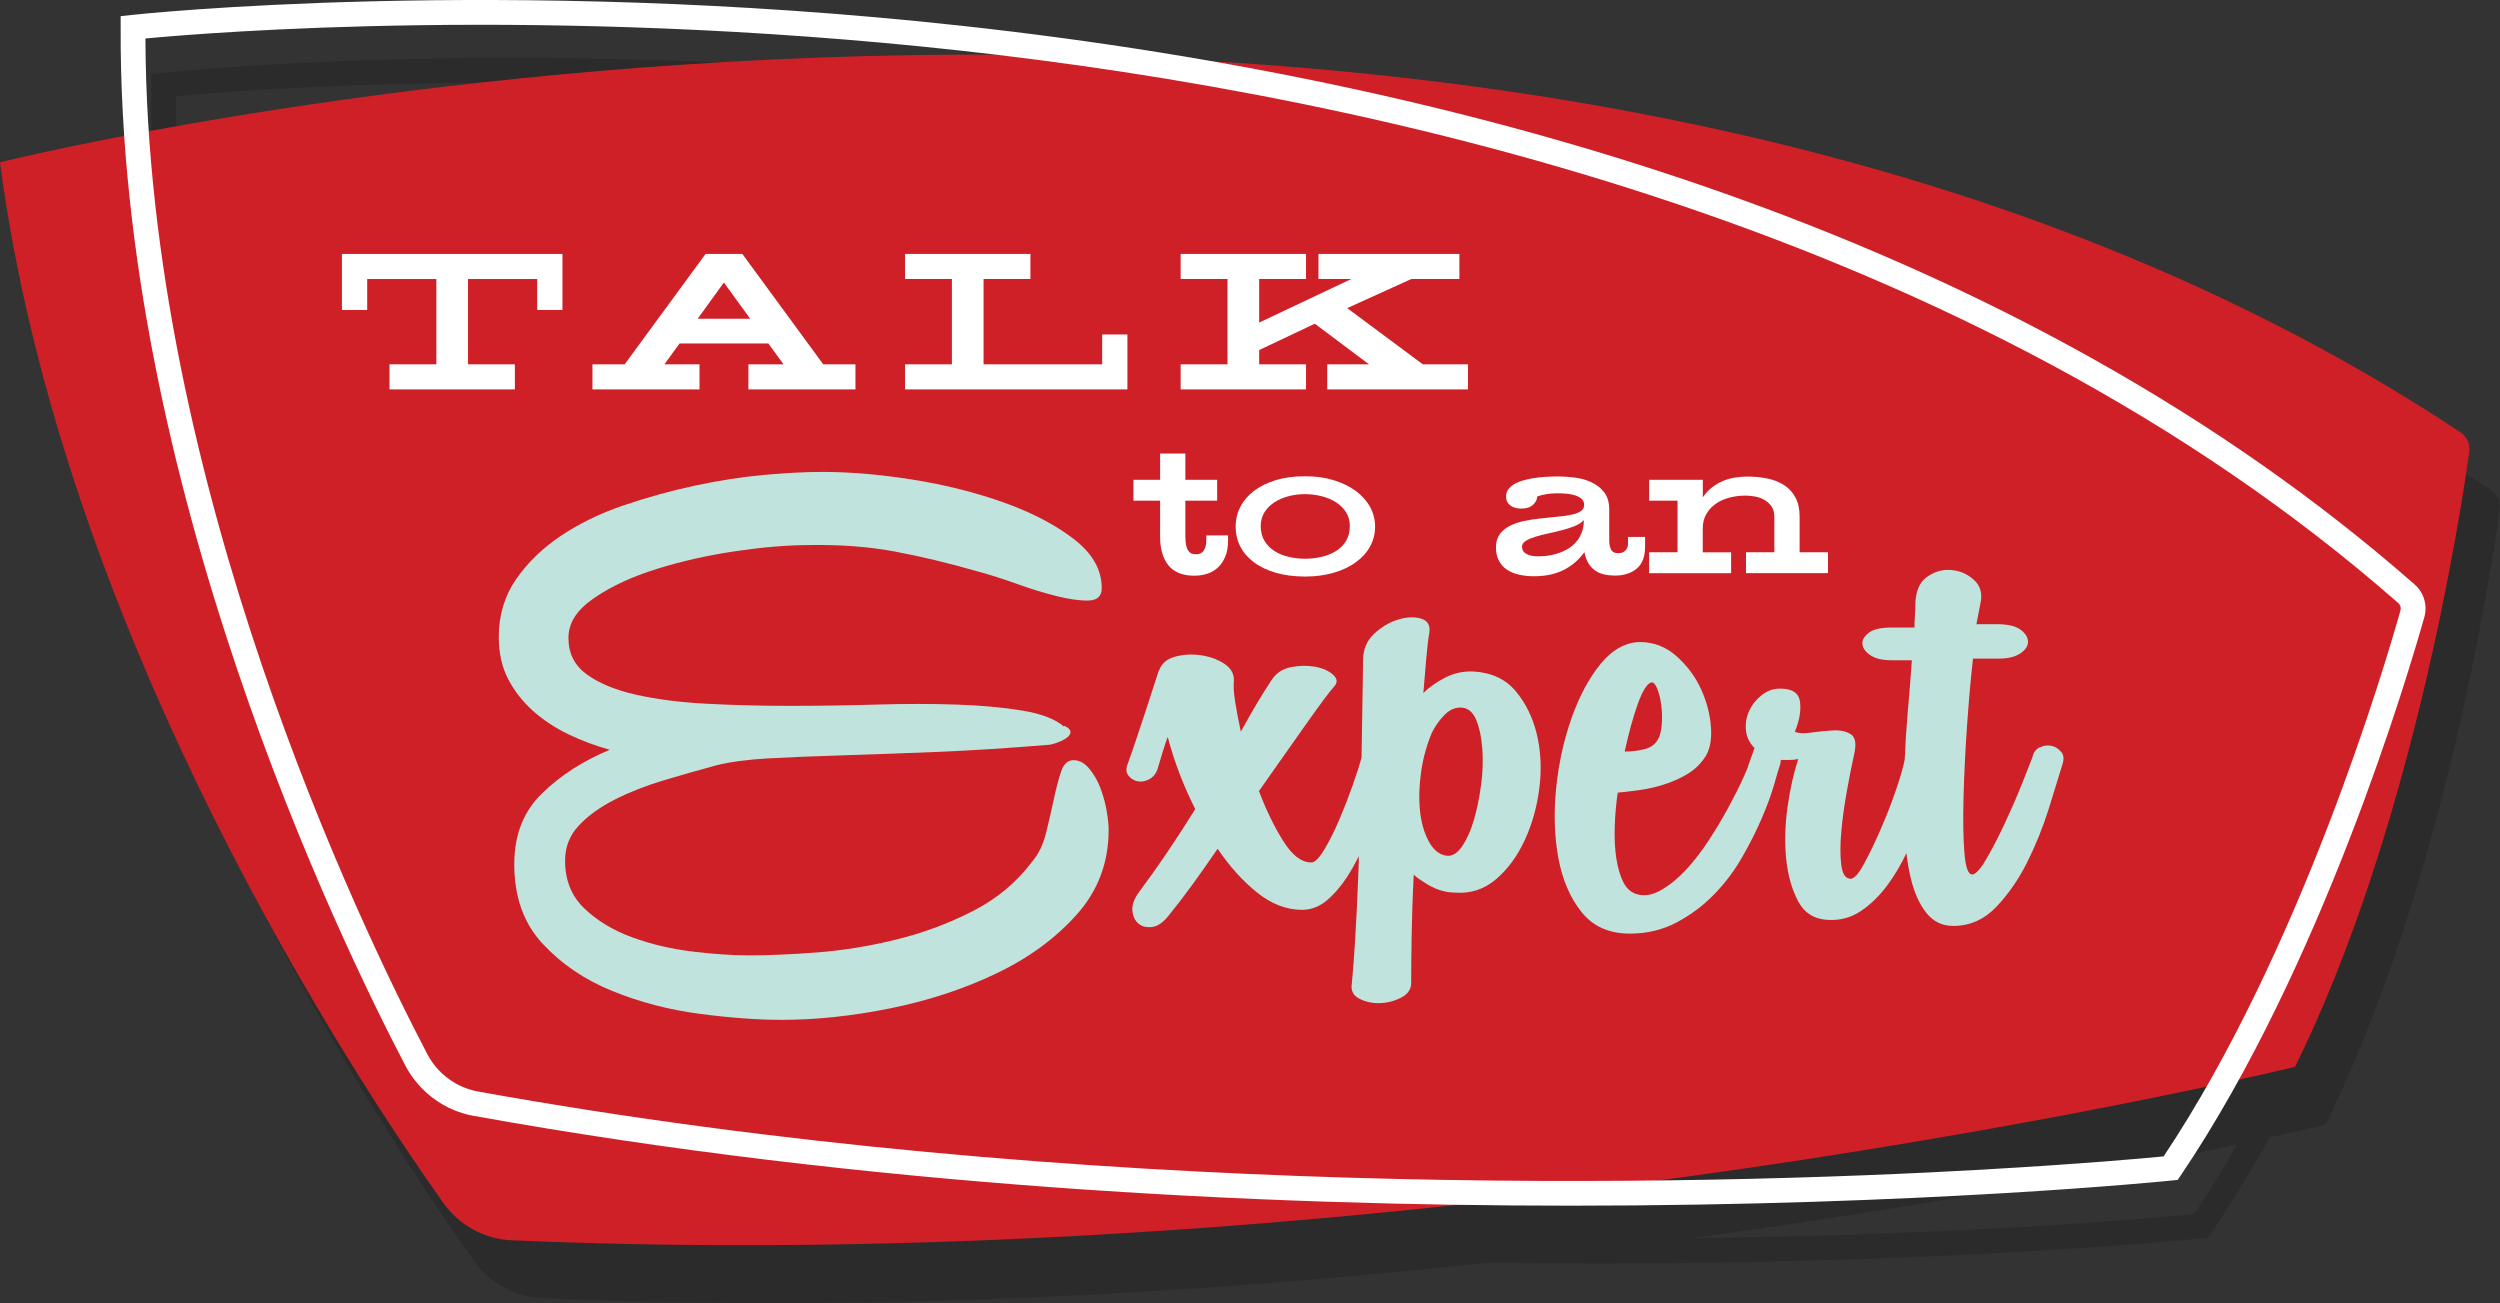
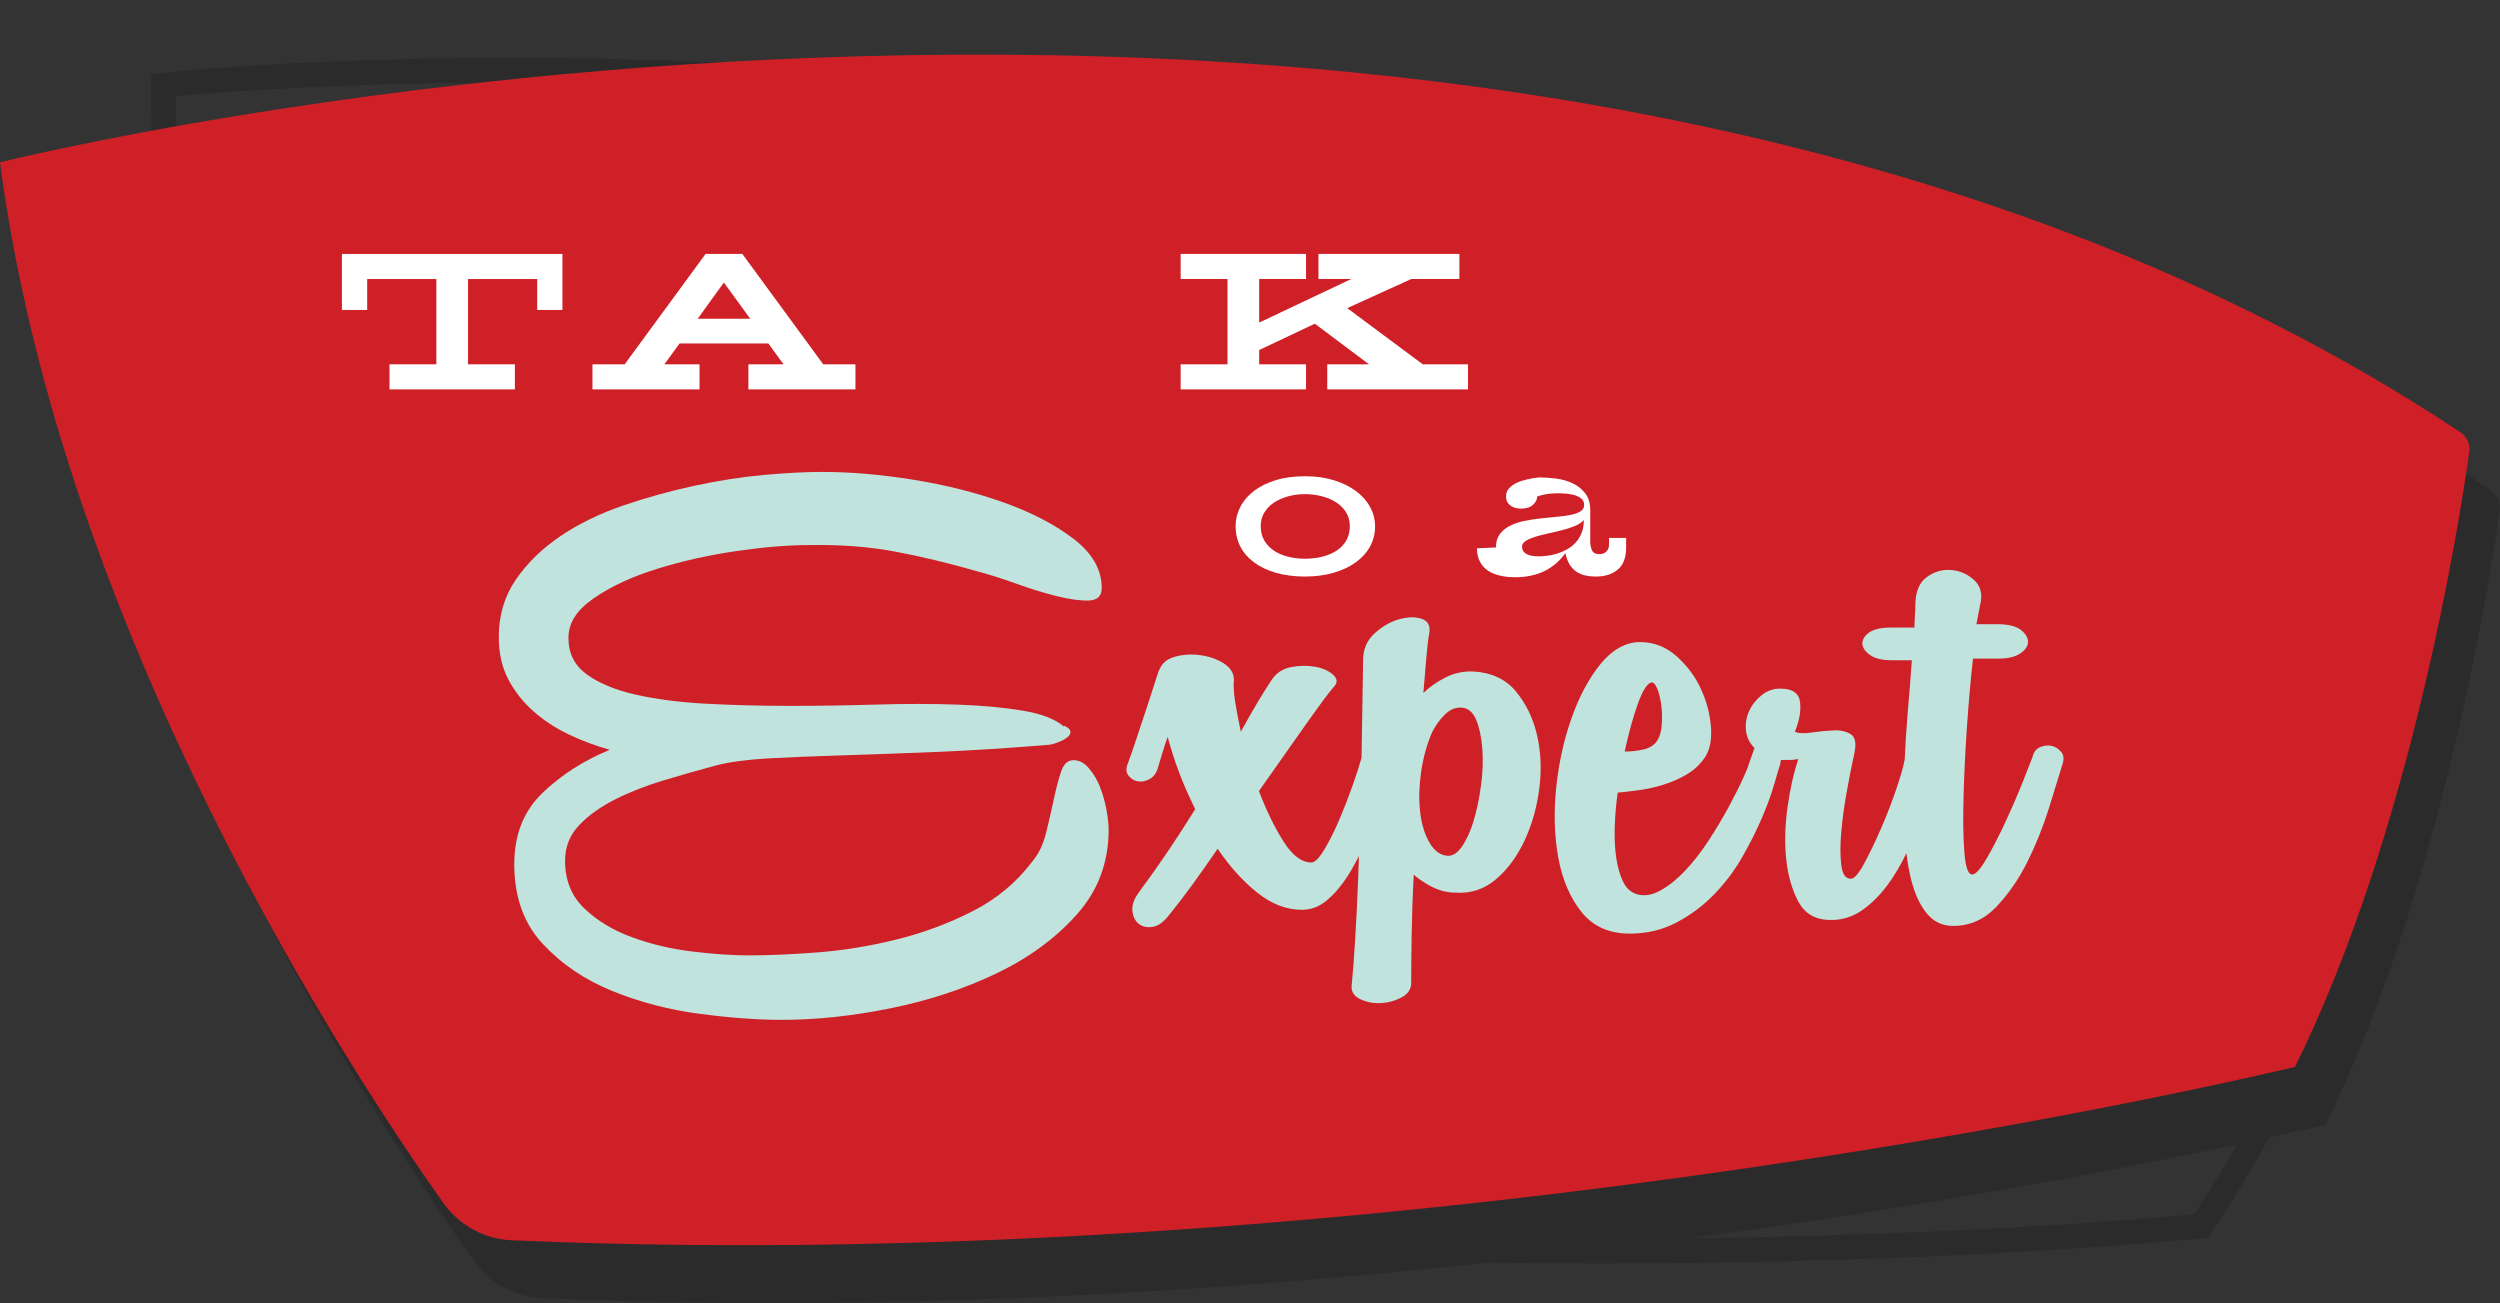
<svg xmlns="http://www.w3.org/2000/svg" viewBox="0 0 409.81 213.6" id="Layer_1">
  <rect x="0" y="0" width="409.81" height="213.6" fill="#333333" stroke="none" />
  <defs>
    <style>
      .cls-1 {
        fill: #c0e4dd;
      }

      .cls-2 {
        fill: #fff;
      }

      .cls-3 {
        opacity: .15;
      }

      .cls-4 {
        fill: #d02027;
      }
    </style>
  </defs>
  <path d="M408.31,80.33c-61.72-40.92-136.27-56.73-204.41-60.78-13.45-2.36-27.27-4.32-41.42-5.87C86.92,5.43,27.18,11.86,26.58,11.93l-1.8.2v1.81c-.04,5.95.17,11.9.57,17.82-12.99,2.5-20.36,4.34-20.36,4.34,10.18,77.64,58.11,150.06,72.69,170.59,2.59,3.65,6.71,5.91,11.18,6.11,54.81,2.39,108.76-.81,155.12-5.82,6.33.09,12.51.14,18.48.14,57.95,0,97.83-4.05,98.57-4.13l.94-.1.53-.78c3.36-4.98,6.52-10.24,9.5-15.64,5.97-1.31,9.21-2.1,9.21-2.1,19.11-38.67,27.04-89.87,28.56-100.77.18-1.28-.39-2.55-1.46-3.26ZM28.84,15.78c10.49-.99,65.4-5.47,133.19,1.94,2.07.23,4.17.47,6.28.72-59.22-.25-110.33,7.25-138.93,12.55-.33-5.06-.53-10.13-.54-15.21ZM359.67,199.04c-3.06.29-13.35,1.23-29.09,2.13-13.97.79-32.24,1.55-53.54,1.81,40.42-5.43,72.29-11.66,89.66-15.36-2.24,3.92-4.58,7.75-7.03,11.43Z" class="cls-3" />
  <path d="M0,26.61s244.29-61.19,403.31,44.24c1.07.71,1.64,1.98,1.46,3.26-1.53,10.9-9.46,62.1-28.56,100.77,0,0-143.05,34.93-292.35,28.43-4.47-.19-8.59-2.46-11.18-6.11C58.11,176.67,10.18,104.26,0,26.61Z" class="cls-4" />
-   <path d="M257.47,197.64c-50.79,0-115.45-3.11-179.86-14.73-4.74-.85-8.9-3.92-11.15-8.21C55.42,153.61,19.43,79.03,19.78,4.46v-1.81s1.81-.2,1.81-.2c.6-.07,60.34-6.5,135.89,1.76,44.4,4.85,85.51,13.75,122.19,26.44,45.93,15.89,85.01,37.82,116.17,65.18,1.5,1.31,2.11,3.4,1.57,5.32-2.61,9.26-16.77,57.22-39.9,91.48l-.53.78-.94.1c-.74.08-40.62,4.13-98.57,4.13ZM325.58,191.69c15.74-.89,26.03-1.83,29.09-2.13,22.47-33.69,36.27-80.43,38.83-89.51.12-.42-.02-.88-.34-1.17C323.44,37.68,226.27,15.81,157.03,8.25,89.24.84,34.33,5.32,23.84,6.31c.25,73.02,35.38,145.81,46.22,166.51,1.67,3.18,4.76,5.46,8.27,6.1,99.12,17.88,198.89,15.53,247.26,12.78" class="cls-2" />
  <g>
    <path d="M71.53,45.74h-11.34v5.07h-4.14v-9.18h36.15v9.18h-4.14v-5.07h-11.34v13.98h7.68v4.11h-20.55v-4.11h7.68v-13.98Z" class="cls-2" />
    <path d="M134.95,59.72h5.28v4.11h-17.55v-4.11h5.76l-2.49-3.42h-14.55l-2.49,3.42h5.76v4.11h-17.55v-4.11h5.28l13.26-18.09h6.03l13.26,18.09ZM114.37,52.25h8.61l-4.32-5.94-4.29,5.94Z" class="cls-2" />
-     <path d="M161.23,59.72h19.44v-4.89h4.14v9h-36.45v-4.11h7.68v-13.98h-7.68v-4.11h20.55v4.11h-7.68v13.98Z" class="cls-2" />
    <path d="M221.5,45.74h-5.37v-4.11h23.1v4.11h-7.89l-10.5,4.77,12.39,9.21h7.41v4.11h-23.07v-4.11h6.84l-8.88-6.66-9.12,4.32v2.34h7.68v4.11h-20.55v-4.11h7.68v-13.98h-7.68v-4.11h20.55v4.11h-7.68v7.14l15.09-7.14Z" class="cls-2" />
  </g>
  <g>
-     <path d="M190.17,82.07h-4.37v-3.42h4.37v-4.31h4.14v4.31h5.21v3.42h-5.21v5.88c0,.62.05,1.12.14,1.5.09.38.22.68.38.88.16.21.34.35.55.42.21.08.42.11.64.11.17,0,.35-.02.56-.07.21-.05.39-.15.56-.32s.31-.42.43-.74c.12-.33.18-.77.18-1.33v-.64h3.56v.78c0,1.06-.15,1.96-.46,2.7s-.72,1.34-1.23,1.81c-.51.47-1.1.8-1.76,1.01s-1.36.31-2.09.31c-1.9,0-3.31-.56-4.23-1.69-.91-1.13-1.37-2.7-1.37-4.72v-5.88Z" class="cls-2" />
    <path d="M202.55,86.3c0-1.14.26-2.21.77-3.21.51-1,1.26-1.87,2.24-2.62s2.17-1.33,3.57-1.76c1.4-.43,3-.64,4.79-.64s3.28.21,4.69.64c1.41.43,2.62,1.02,3.63,1.76,1.01.75,1.79,1.62,2.34,2.62.55,1,.83,2.07.83,3.21,0,1.19-.28,2.29-.83,3.29-.55,1-1.33,1.86-2.34,2.59-1.01.73-2.22,1.3-3.63,1.71-1.41.41-2.97.62-4.69.62s-3.39-.21-4.79-.62c-1.4-.41-2.59-.98-3.57-1.71-.98-.73-1.73-1.59-2.24-2.59-.51-1-.77-2.1-.77-3.29ZM206.66,86.24c0,.93.21,1.74.62,2.42.41.68.96,1.24,1.64,1.67.68.43,1.46.75,2.32.95.87.21,1.76.31,2.67.31s1.87-.1,2.74-.31c.88-.21,1.66-.52,2.35-.95.69-.43,1.24-.98,1.65-1.67.41-.68.62-1.49.62-2.42,0-.86-.21-1.61-.62-2.27-.41-.65-.96-1.2-1.65-1.64-.69-.44-1.48-.77-2.35-.99-.88-.22-1.79-.34-2.74-.34s-1.81.11-2.67.34c-.87.22-1.64.56-2.32.99-.68.44-1.23.99-1.64,1.64s-.62,1.41-.62,2.27Z" class="cls-2" />
-     <path d="M245.22,89.74c0-.88.21-1.6.62-2.16.41-.56.96-1.02,1.64-1.37.68-.35,1.46-.62,2.32-.8.87-.18,1.75-.32,2.65-.42.9-.1,1.78-.19,2.65-.27.87-.07,1.64-.18,2.32-.31.68-.13,1.23-.32,1.64-.57s.62-.61.62-1.08c0-.41-.14-.74-.41-.98-.27-.24-.62-.43-1.04-.57-.42-.14-.89-.23-1.41-.28-.52-.05-1.04-.07-1.54-.07-.73,0-1.39.06-2,.18-.61.12-1.04.24-1.3.35,0,.47-.22.92-.67,1.34-.45.43-1.1.64-1.96.64-.3,0-.6-.04-.9-.11-.3-.07-.56-.19-.8-.35-.23-.16-.42-.36-.56-.62-.14-.25-.21-.56-.21-.91,0-.52.16-.97.49-1.33.33-.36.75-.67,1.27-.91.52-.24,1.1-.43,1.74-.57.63-.14,1.27-.24,1.9-.31s1.23-.11,1.78-.13.99-.03,1.33-.03c.84,0,1.75.06,2.73.18.98.12,1.89.37,2.73.76s1.54.93,2.1,1.64c.56.71.84,1.65.84,2.83v5.12c0,.54.1,1.02.29,1.43.2.41.6.62,1.22.62.49,0,.87-.15,1.15-.45.28-.3.42-.66.42-1.09v-1.12h2.8v1.57c0,1.64-.45,2.85-1.36,3.61-.91.76-2.09,1.15-3.57,1.15-.63,0-1.22-.06-1.76-.18-.54-.12-1.03-.33-1.46-.62-.43-.29-.8-.68-1.11-1.18-.31-.5-.54-1.12-.69-1.86-.92,1.27-2.05,2.25-3.42,2.93s-2.98,1.02-4.84,1.02c-.9,0-1.73-.09-2.49-.27s-1.42-.45-1.97-.83c-.55-.37-.98-.86-1.3-1.47-.32-.61-.48-1.33-.48-2.17ZM249.5,89.6c0,.35.09.63.27.84.18.21.4.36.67.48.27.11.56.19.88.22.32.04.62.06.9.06.41,0,.88-.03,1.41-.1s1.07-.18,1.62-.35,1.09-.4,1.61-.69c.52-.29.99-.65,1.4-1.09s.74-.97.99-1.58.38-1.33.38-2.16c-.3.37-.76.69-1.37.95-.62.26-1.3.49-2.06.69-.76.2-1.53.38-2.31.55-.79.17-1.5.35-2.16.55-.65.2-1.19.42-1.61.69-.42.26-.63.58-.63.95Z" class="cls-2" />
-     <path d="M270.34,90.53h4.65v-8.46h-4.65v-3.42h8.79v2.88c.43-.63.92-1.17,1.48-1.61.56-.44,1.16-.79,1.79-1.06.63-.27,1.29-.46,1.97-.57.68-.11,1.36-.17,2.03-.17,1.18,0,2.28.11,3.32.32,1.04.21,1.95.57,2.73,1.08.79.5,1.4,1.18,1.86,2.02s.69,1.89.69,3.14v5.85h4.65v3.42h-13.44v-3.42h4.65v-5.85c0-.69-.16-1.26-.49-1.71-.33-.45-.73-.8-1.2-1.06-.48-.26-.99-.44-1.54-.53-.55-.09-1.05-.14-1.5-.14-.86,0-1.71.1-2.55.31-.84.21-1.59.53-2.24.97-.65.44-1.19,1-1.6,1.68-.41.68-.62,1.5-.62,2.45v3.89h4.65v3.42h-13.44v-3.42Z" class="cls-2" />
+     <path d="M245.22,89.74c0-.88.21-1.6.62-2.16.41-.56.96-1.02,1.64-1.37.68-.35,1.46-.62,2.32-.8.87-.18,1.75-.32,2.65-.42.9-.1,1.78-.19,2.65-.27.87-.07,1.64-.18,2.32-.31.68-.13,1.23-.32,1.64-.57s.62-.61.62-1.08c0-.41-.14-.74-.41-.98-.27-.24-.62-.43-1.04-.57-.42-.14-.89-.23-1.41-.28-.52-.05-1.04-.07-1.54-.07-.73,0-1.39.06-2,.18-.61.12-1.04.24-1.3.35,0,.47-.22.92-.67,1.34-.45.43-1.1.64-1.96.64-.3,0-.6-.04-.9-.11-.3-.07-.56-.19-.8-.35-.23-.16-.42-.36-.56-.62-.14-.25-.21-.56-.21-.91,0-.52.16-.97.49-1.33.33-.36.75-.67,1.27-.91.52-.24,1.1-.43,1.74-.57.63-.14,1.27-.24,1.9-.31c.84,0,1.75.06,2.73.18.98.12,1.89.37,2.73.76s1.54.93,2.1,1.64c.56.71.84,1.65.84,2.83v5.12c0,.54.1,1.02.29,1.43.2.41.6.62,1.22.62.49,0,.87-.15,1.15-.45.28-.3.42-.66.42-1.09v-1.12h2.8v1.57c0,1.64-.45,2.85-1.36,3.61-.91.76-2.09,1.15-3.57,1.15-.63,0-1.22-.06-1.76-.18-.54-.12-1.03-.33-1.46-.62-.43-.29-.8-.68-1.11-1.18-.31-.5-.54-1.12-.69-1.86-.92,1.27-2.05,2.25-3.42,2.93s-2.98,1.02-4.84,1.02c-.9,0-1.73-.09-2.49-.27s-1.42-.45-1.97-.83c-.55-.37-.98-.86-1.3-1.47-.32-.61-.48-1.33-.48-2.17ZM249.5,89.6c0,.35.09.63.27.84.18.21.4.36.67.48.27.11.56.19.88.22.32.04.62.06.9.06.41,0,.88-.03,1.41-.1s1.07-.18,1.62-.35,1.09-.4,1.61-.69c.52-.29.99-.65,1.4-1.09s.74-.97.99-1.58.38-1.33.38-2.16c-.3.37-.76.69-1.37.95-.62.26-1.3.49-2.06.69-.76.2-1.53.38-2.31.55-.79.17-1.5.35-2.16.55-.65.2-1.19.42-1.61.69-.42.26-.63.58-.63.95Z" class="cls-2" />
  </g>
  <g>
    <path d="M180.34,129.05c-.47-1.17-1.08-2.21-1.83-3.1-.75-.89-1.6-1.34-2.54-1.34s-1.62.63-2.04,1.9c-.42,1.27-.82,2.8-1.2,4.58-.38,1.79-.8,3.62-1.27,5.5-.47,1.88-1.22,3.43-2.26,4.65-2.54,3.38-5.78,6.09-9.73,8.11-3.95,2.02-8.11,3.57-12.48,4.65-4.37,1.08-8.7,1.79-12.97,2.12-4.28.33-8.02.49-11.21.49-2.73,0-5.83-.21-9.31-.63-3.48-.42-6.77-1.2-9.87-2.33-3.1-1.13-5.71-2.7-7.83-4.72-2.12-2.02-3.17-4.63-3.17-7.83,0-2.26.75-4.18,2.26-5.78,1.5-1.6,3.45-3.01,5.85-4.23,2.4-1.22,5.08-2.28,8.04-3.17,2.96-.89,5.85-1.71,8.67-2.47,2.26-.56,5.08-.94,8.46-1.13,3.38-.19,7.35-.35,11.91-.49,4.56-.14,9.7-.33,15.44-.56,5.73-.23,12.03-.63,18.89-1.2.47-.09.99-.26,1.55-.49.56-.23,1.01-.49,1.34-.78.33-.28.47-.59.42-.92-.05-.33-.4-.63-1.06-.92v.14c-1.41-1.22-3.67-2.09-6.77-2.61-3.1-.52-6.7-.85-10.79-.99-4.09-.14-8.51-.14-13.25,0-4.75.14-9.47.21-14.17.21s-9.24-.12-13.61-.35c-4.37-.23-8.23-.73-11.56-1.48-3.34-.75-6.02-1.86-8.04-3.31-2.02-1.46-3.03-3.45-3.03-5.99s1.41-4.63,4.23-6.56c2.82-1.93,6.27-3.53,10.36-4.79,4.09-1.27,8.39-2.23,12.9-2.89,4.51-.66,8.51-.99,11.98-.99,5.08-.09,9.75.26,14.03,1.06,4.28.8,8.86,1.9,13.75,3.31,1.78.47,3.85,1.13,6.2,1.97,2.35.85,4.56,1.53,6.63,2.04,2.07.52,3.81.75,5.22.71,1.41-.05,2.12-.73,2.12-2.04,0-3.01-1.53-5.69-4.58-8.04-3.06-2.35-6.89-4.35-11.49-5.99-4.61-1.64-9.57-2.89-14.88-3.74-5.31-.85-10.27-1.27-14.88-1.27-2.73,0-5.9.17-9.52.49-3.62.33-7.4.92-11.35,1.76-3.95.85-7.85,1.93-11.7,3.24-3.86,1.32-7.29,2.99-10.29,5.01-3.01,2.02-5.45,4.4-7.33,7.12-1.88,2.73-2.82,5.88-2.82,9.45,0,2.63.52,4.94,1.55,6.91,1.03,1.97,2.4,3.71,4.09,5.22,1.69,1.5,3.62,2.77,5.78,3.81,2.16,1.04,4.42,1.88,6.77,2.54-4.32,1.79-8.02,4.16-11.07,7.12-3.06,2.96-4.58,6.84-4.58,11.63,0,5.36,1.55,9.71,4.65,13.04,3.1,3.34,6.91,5.92,11.42,7.75,4.51,1.83,9.28,3.08,14.31,3.74,5.03.66,9.52.99,13.47.99,5.64,0,11.58-.63,17.84-1.9,6.25-1.27,12.03-3.17,17.34-5.71,5.31-2.54,9.7-5.76,13.18-9.66,3.48-3.9,5.22-8.53,5.22-13.89,0-.85-.12-1.92-.35-3.24-.24-1.31-.59-2.56-1.06-3.74Z" class="cls-1" />
    <path d="M248.48,113.32c-1.65-1.97-3.93-3.05-6.84-3.24-1.69-.09-3.27.24-4.72.99-1.46.75-2.66,1.6-3.6,2.54.19-2.16.35-4.09.49-5.78.14-1.69.3-3.05.49-4.09.19-1.22-.26-2-1.34-2.33-1.08-.33-2.33-.28-3.74.14-1.41.42-2.73,1.2-3.95,2.33-1.22,1.13-1.83,2.59-1.83,4.37,0,.85-.02,2.47-.07,4.86-.05,2.4-.09,5.24-.14,8.53-.01.84-.03,1.7-.04,2.58,0,.04-.02.06-.03.1-.28,1.04-.75,2.49-1.41,4.37-.66,1.88-1.39,3.76-2.19,5.64-.8,1.88-1.62,3.52-2.47,4.93-.85,1.41-1.55,2.12-2.12,2.12-1.6,0-3.13-1.15-4.58-3.46-1.46-2.3-2.8-5.05-4.02-8.25,2.91-4.14,5.5-7.8,7.75-11,2.26-3.19,3.76-5.22,4.51-6.06.66-.66.63-1.32-.07-1.97-.71-.66-1.69-1.1-2.96-1.34-1.27-.23-2.61-.21-4.02.07-1.41.28-2.49,1.04-3.24,2.26-.56.85-1.27,1.97-2.12,3.38-.85,1.41-1.79,3.06-2.82,4.94-.38-1.79-.68-3.41-.92-4.87-.24-1.46-.31-2.65-.21-3.6,0-1.13-.56-2.04-1.69-2.75s-2.42-1.15-3.88-1.34c-1.46-.19-2.84-.09-4.16.28-1.32.38-2.16,1.13-2.54,2.26v-.14c-.75,2.35-1.46,4.51-2.11,6.49-.56,1.69-1.13,3.38-1.69,5.08-.56,1.69-.99,2.92-1.27,3.67-.37.85-.37,1.53,0,2.04.38.52.87.85,1.48.99.61.14,1.24.05,1.9-.28.66-.33,1.13-.87,1.41-1.62.28-.94.56-1.88.85-2.82.28-.94.56-1.79.85-2.54,1.03,3.95,2.54,7.9,4.51,11.84-3.1,4.98-6.16,9.5-9.17,13.54-.85,1.13-1.22,2.16-1.13,3.1.09.94.42,1.64.99,2.12.56.47,1.29.66,2.19.56.89-.09,1.76-.66,2.61-1.69,1.31-1.6,2.65-3.34,4.02-5.22,1.36-1.88,2.75-3.85,4.16-5.92,1.97,2.91,4.14,5.31,6.49,7.19,2.35,1.88,4.79,2.82,7.33,2.82,1.5,0,2.87-.52,4.09-1.55,1.22-1.03,2.35-2.35,3.38-3.95.67-1.04,1.29-2.15,1.88-3.31-.04,1.11-.07,2.22-.12,3.31-.14,3.67-.3,7.05-.49,10.15-.19,3.1-.37,5.59-.56,7.47-.19,1.13.24,1.95,1.27,2.47,1.03.52,2.16.75,3.38.71,1.22-.05,2.37-.35,3.46-.92,1.08-.56,1.62-1.36,1.62-2.4,0-1.88.02-4.4.07-7.54.05-3.15.16-6.56.35-10.22.28.28.56.52.85.71.28.19.56.38.85.56,1.69,1.13,3.38,1.69,5.08,1.69,2.54.19,4.77-.54,6.7-2.19,1.93-1.64,3.5-3.78,4.72-6.42,1.22-2.63,2.02-5.5,2.4-8.6.38-3.1.23-6.01-.42-8.74-.66-2.73-1.81-5.08-3.45-7.05ZM242.77,128.76c-.28,2.11-.68,4.04-1.2,5.78-.52,1.74-1.18,3.17-1.97,4.3-.8,1.13-1.67,1.6-2.61,1.41-1.13-.19-2.07-.99-2.82-2.4-.75-1.41-1.22-3.1-1.41-5.08-.19-1.97-.12-4.09.21-6.34.33-2.26.92-4.37,1.76-6.34.56-1.13,1.27-2.12,2.12-2.96s1.78-1.22,2.82-1.13c1.03.09,1.81.78,2.33,2.04.52,1.27.85,2.84.99,4.72.14,1.88.07,3.88-.21,5.99Z" class="cls-1" />
    <path d="M337.87,123.26c-.42-.52-.94-.85-1.55-.99-.61-.14-1.25-.07-1.9.21-.66.28-1.08.85-1.27,1.69-.28.75-.85,2.19-1.69,4.3s-1.79,4.28-2.82,6.49c-1.04,2.21-2.04,4.16-3.03,5.85-.99,1.69-1.76,2.54-2.33,2.54-.66,0-1.08-1.2-1.27-3.6-.19-2.4-.24-5.4-.14-9.02.09-3.62.28-7.47.56-11.56.28-4.09.61-7.83.99-11.21h4.23c1.5,0,2.68-.28,3.52-.85.85-.56,1.27-1.2,1.27-1.9s-.4-1.36-1.2-1.97c-.8-.61-2.09-.92-3.88-.92h-3.38l.71-3.67c.28-1.5-.12-2.73-1.2-3.67-1.08-.94-2.33-1.46-3.74-1.55-1.41-.09-2.73.31-3.95,1.2-1.22.89-1.83,2.47-1.83,4.72,0,.47-.02,1.01-.07,1.62-.05.61-.07,1.25-.07,1.9h-3.81c-1.69,0-2.91.28-3.67.85-.75.56-1.1,1.18-1.06,1.83.05.66.47,1.27,1.27,1.83.8.56,1.95.85,3.46.85h3.38c-.19,2.73-.42,5.71-.71,8.95-.21,2.45-.36,4.89-.46,7.32-.21,1.12-.66,2.72-1.37,4.81-.75,2.21-1.6,4.4-2.54,6.56-.94,2.16-1.86,4.07-2.75,5.71-.89,1.65-1.62,2.47-2.19,2.47-.85,0-1.36-.75-1.55-2.26-.19-1.5-.19-3.31,0-5.43.19-2.12.49-4.35.92-6.7.42-2.35.82-4.37,1.2-6.06.38-1.69.19-2.77-.56-3.24-.75-.47-1.69-.68-2.82-.63-1.13.05-2.33.17-3.6.35-1.27.19-2.19.14-2.75-.14.75-1.79,1.03-3.41.85-4.87-.19-1.46-1.27-2.19-3.24-2.19-1.13,0-2.14.35-3.03,1.06-.89.71-1.58,1.55-2.04,2.54-.47.99-.66,2.04-.56,3.17.09,1.13.56,2.12,1.41,2.96l-.85,2.4c-.11.25-.18.47-.22.69-.2.51-.46,1.09-.76,1.78-.66,1.46-1.46,3.06-2.4,4.79-.94,1.74-2.02,3.55-3.24,5.43-1.22,1.88-2.49,3.52-3.81,4.93-1.32,1.41-2.68,2.52-4.09,3.31-1.41.8-2.73,1.01-3.95.63-.94-.28-1.67-.94-2.19-1.97-.52-1.03-.89-2.3-1.13-3.81-.24-1.5-.33-3.19-.28-5.08.05-1.88.21-3.81.49-5.78,1.03-.09,2.23-.23,3.59-.42,1.36-.19,2.7-.49,4.02-.92,1.32-.42,2.54-.96,3.67-1.62,1.13-.66,2.07-1.5,2.82-2.54.94-1.22,1.34-2.91,1.2-5.08-.14-2.16-.68-4.28-1.62-6.34-.94-2.07-2.28-3.88-4.02-5.43-1.74-1.55-3.74-2.33-5.99-2.33s-4.49,1.18-6.42,3.52c-1.93,2.35-3.52,5.31-4.79,8.88-1.27,3.57-2.12,7.4-2.54,11.49s-.3,7.92.35,11.49c.66,3.57,1.93,6.53,3.81,8.88,1.88,2.35,4.51,3.53,7.9,3.53,2.82,0,5.38-.61,7.68-1.83,2.3-1.22,4.35-2.75,6.13-4.58,1.78-1.83,3.31-3.85,4.58-6.06,1.27-2.21,2.35-4.35,3.24-6.42.89-2.07,1.57-3.92,2.04-5.57.47-1.64.8-2.75.99-3.31.05-.21.07-.4.09-.59.02-.04.03-.08.05-.11h1.41c.47,0,.94-.05,1.41-.14-.75,2.26-1.34,4.89-1.76,7.9-.42,3.01-.49,5.85-.21,8.53.28,2.68.94,4.98,1.97,6.91,1.03,1.93,2.68,2.94,4.94,3.03,1.97.09,3.76-.4,5.36-1.48,1.6-1.08,3.05-2.51,4.37-4.3,1.17-1.59,2.18-3.32,3.06-5.17.18,1.53.43,2.95.75,4.25.56,2.3,1.41,4.16,2.54,5.57,1.13,1.41,2.58,2.11,4.37,2.11,2.73,0,5.08-1.04,7.05-3.1,1.97-2.07,3.67-4.51,5.08-7.33s2.58-5.73,3.53-8.74c.94-3.01,1.69-5.45,2.26-7.33.28-.85.21-1.53-.21-2.04ZM268.43,115.51c.75-2.11,1.46-3.31,2.12-3.59.38-.19.73.09,1.06.85.33.75.56,1.69.71,2.82s.16,2.23.07,3.31c-.09,1.08-.33,1.9-.71,2.47-.47.75-1.22,1.25-2.26,1.48-1.04.24-2.07.35-3.1.35.66-3.01,1.36-5.57,2.11-7.68Z" class="cls-1" />
  </g>
</svg>